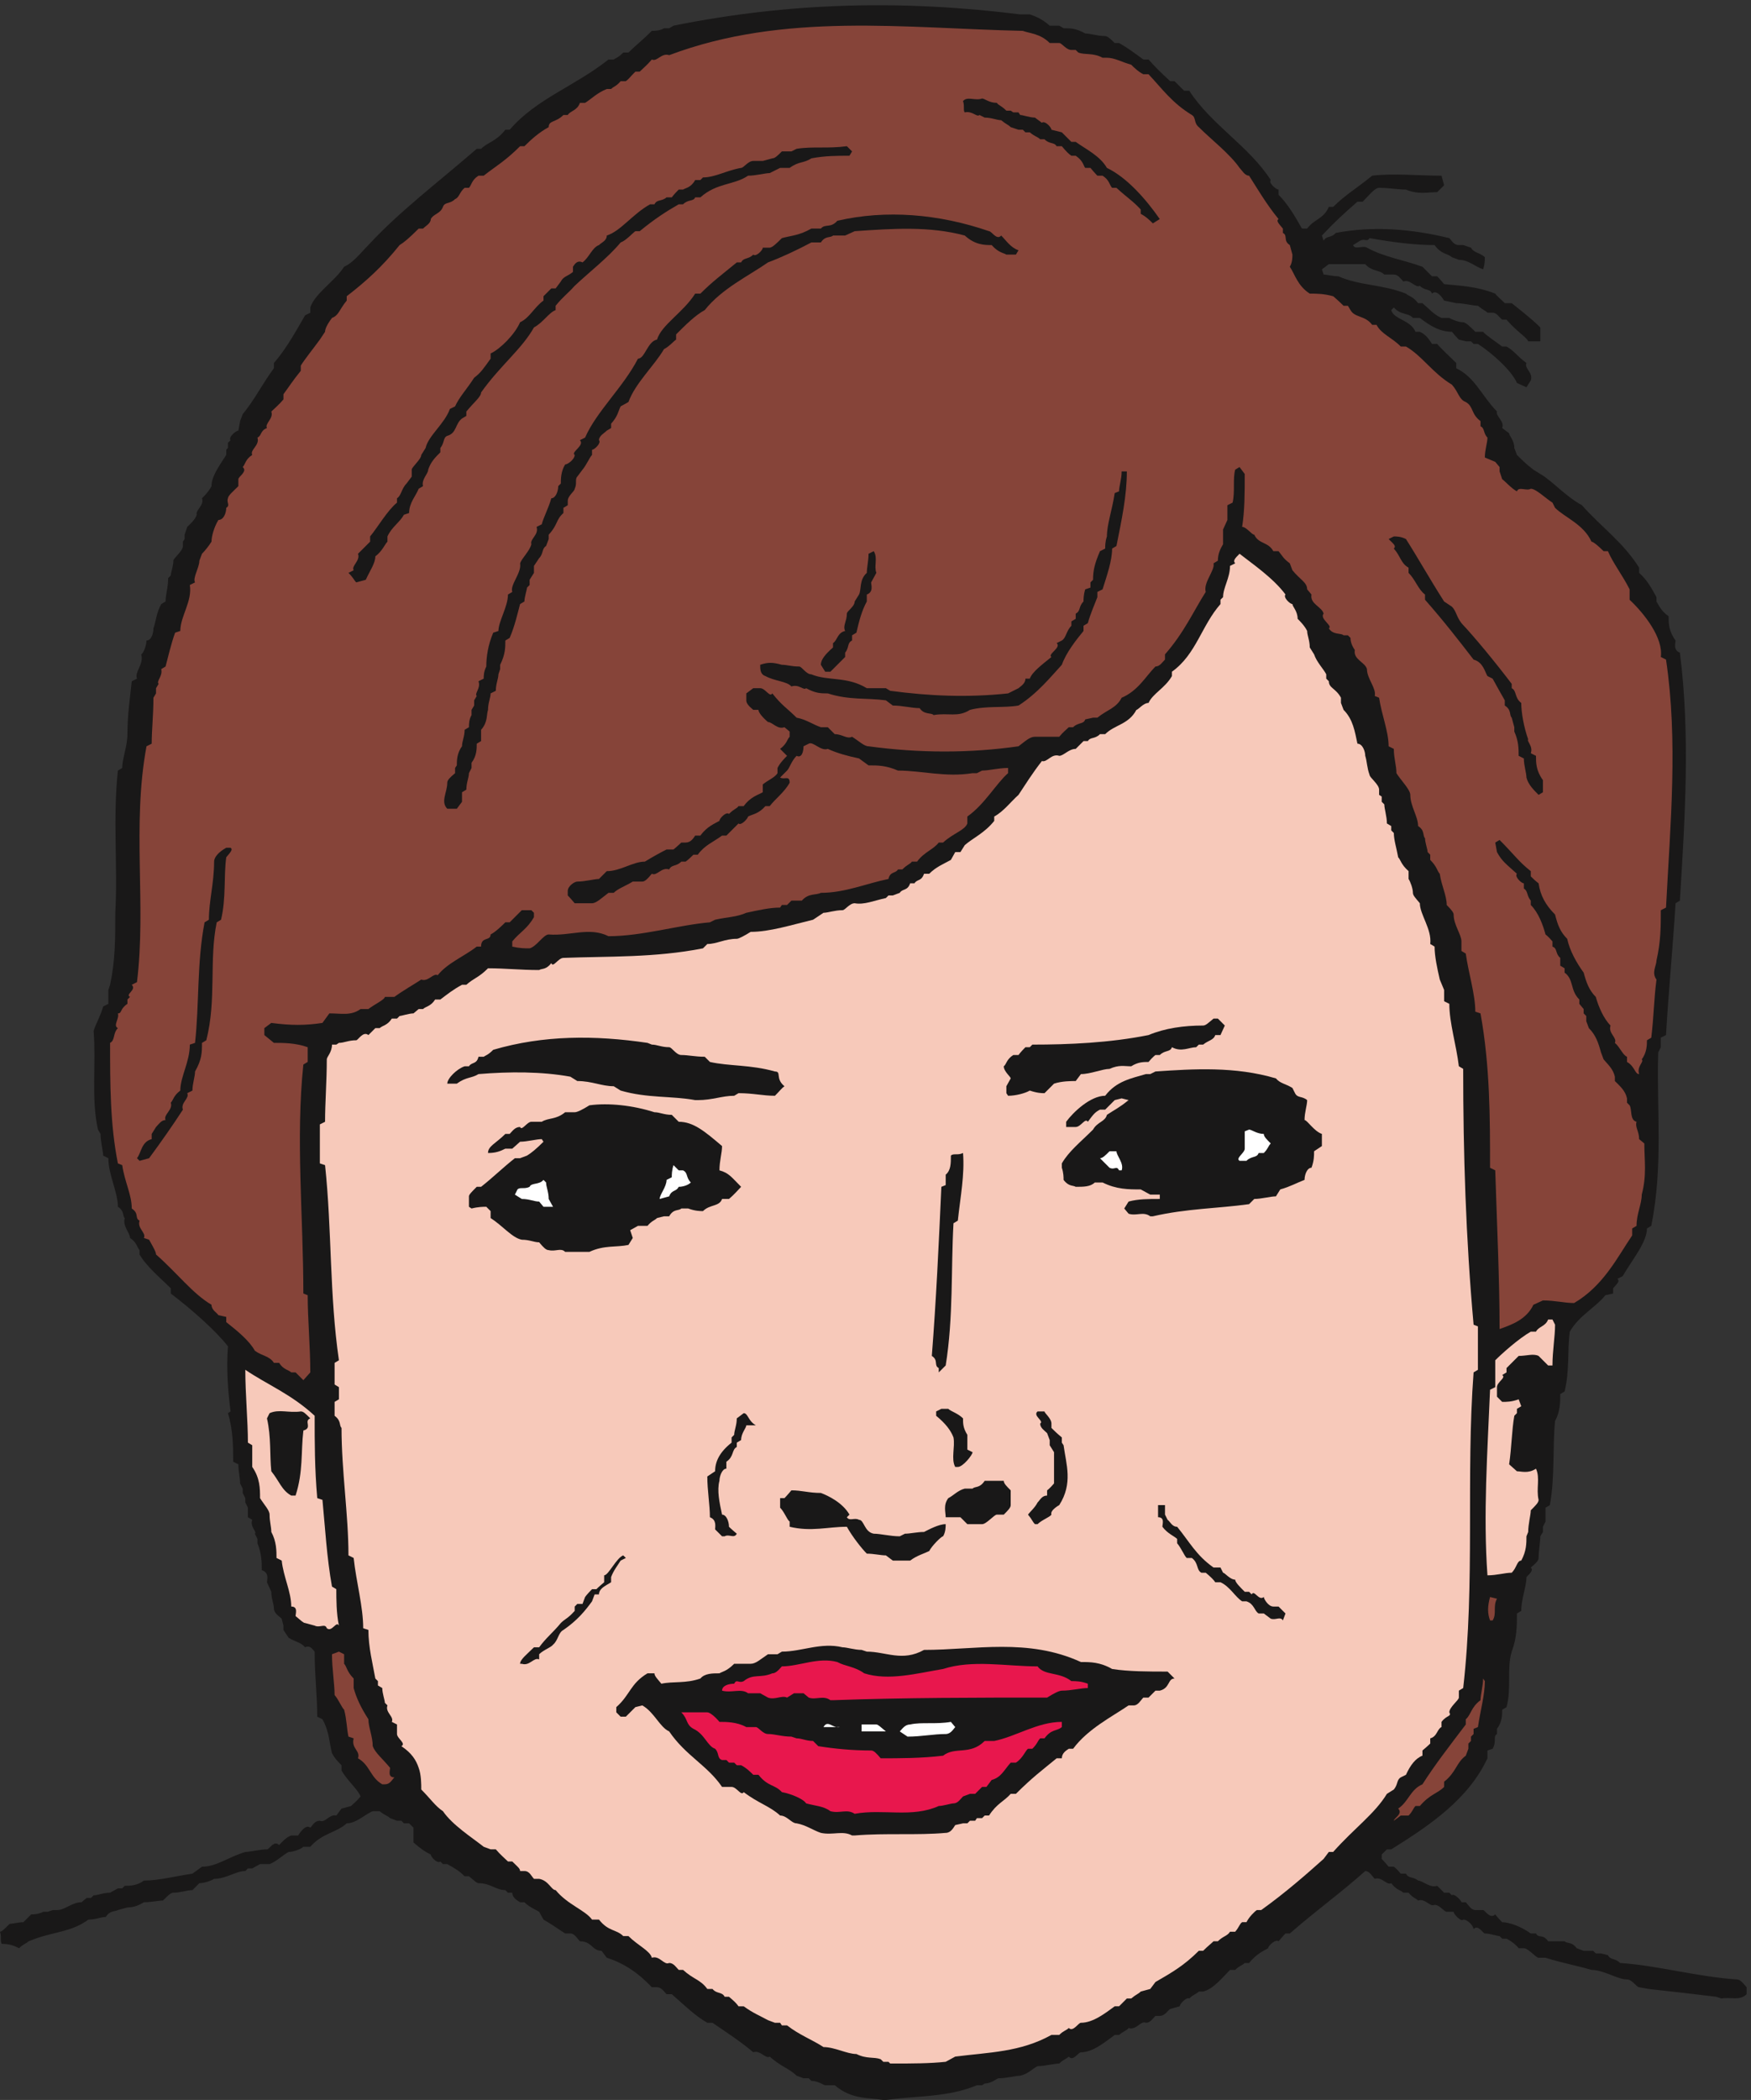
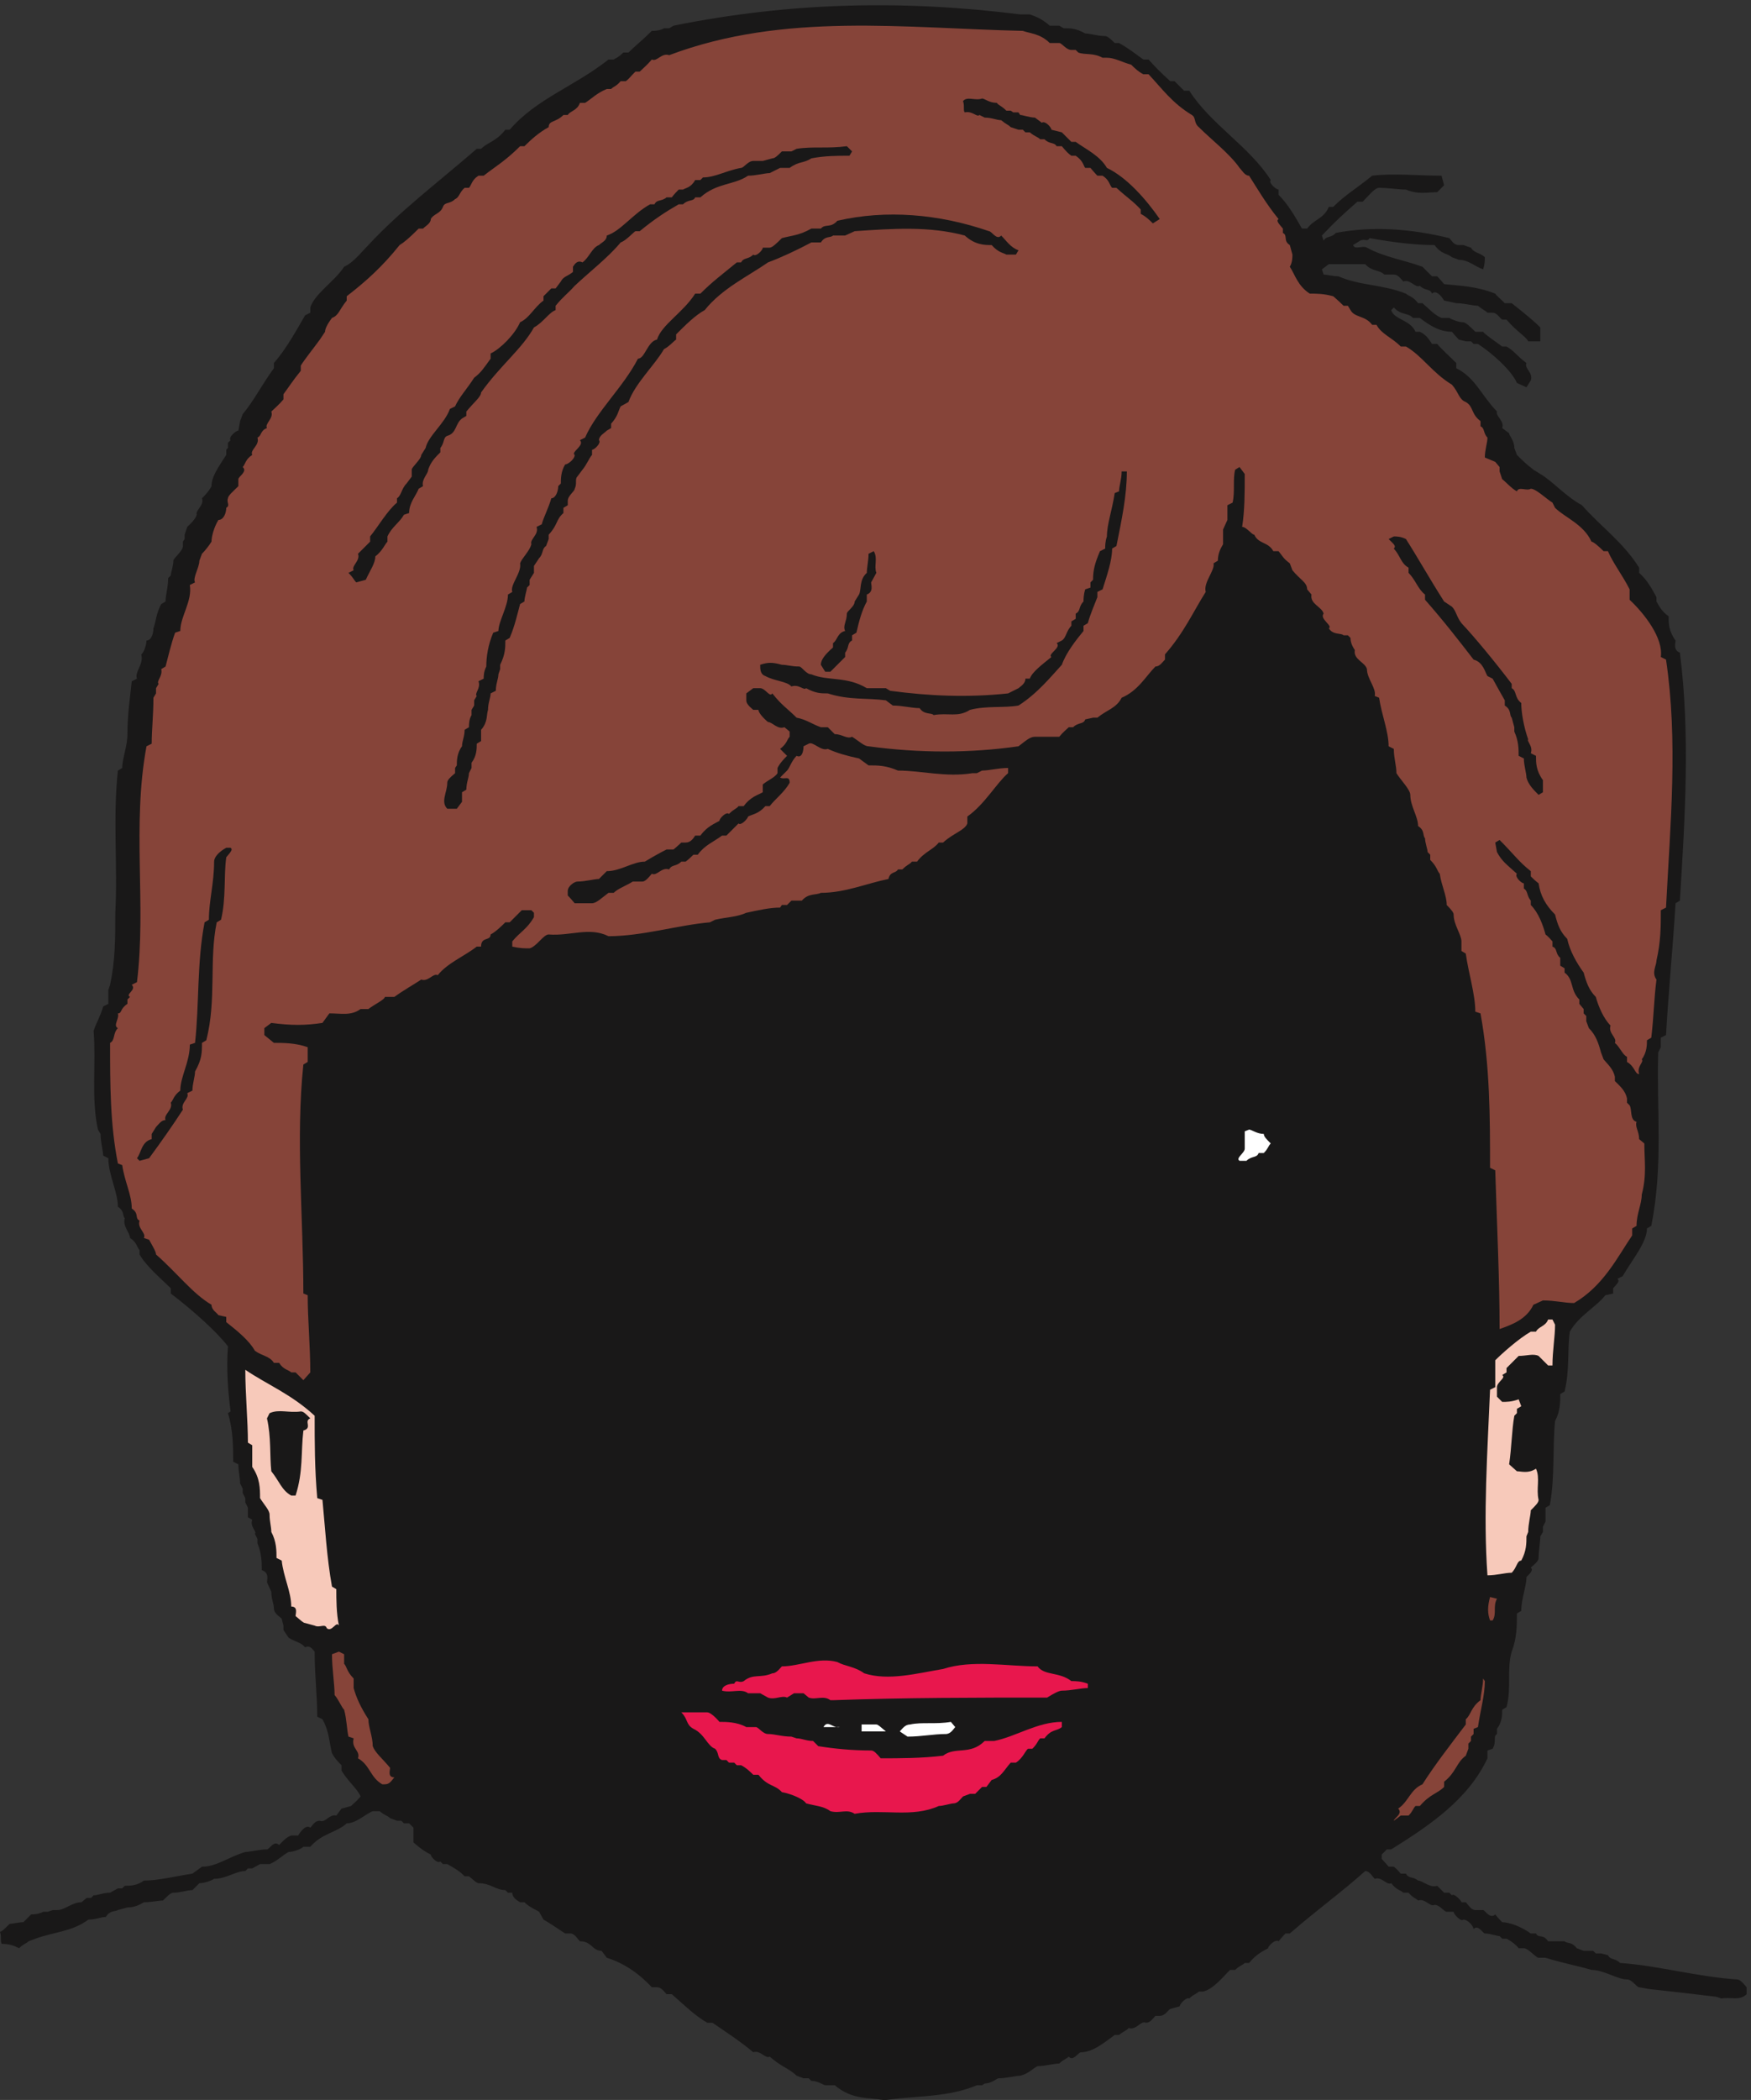
<svg xmlns="http://www.w3.org/2000/svg" xml:space="preserve" width="641.953" height="769.562">
  <rect width="100%" height="100%" fill="#333333" stroke="none" />
  <path d="M2434.81.281c-40.63 7.16-86.03 0-133.82 40.621h-26.28c-4.78 0-19.11 11.938-38.22 11.938l-7.18 7.172h-14.33l-19.11 7.168c-19.13 19.12-45.41 26.28-74.07 52.57-11.96-7.168-26.3 19.109-45.41 11.941-33.45 28.68-74.07 54.961-112.3 81.239h-14.34c-33.45 19.121-59.73 45.402-97.96 78.851h-14.34c-7.16 7.168-14.34 19.121-26.27 19.121h-14.35c-38.22 40.618-78.85 66.899-124.25 81.239l-14.33 19.109c-26.29 0-26.29 26.289-59.74 26.289-7.16 7.172-14.34 21.5-26.29 21.5h-14.32c-19.13 11.949-38.24 26.293-59.75 38.231l-11.94 21.511c-7.17 4.778-26.28 11.938-40.62 26.282h-11.95c-7.16 4.777-21.51 11.949-21.51 26.277h-11.94l-7.17 7.172c-26.28 0-40.62 19.117-74.07 19.117-4.78 0-11.94 7.172-26.28 19.113h-11.95c-14.34 14.34-26.28 21.508-47.79 33.457h-11.94l-7.18 7.16c-7.16-7.16-26.27 11.95-26.27 19.121-14.34 7.168-26.29 14.34-47.79 33.45v40.621L1127.8 762.5h-14.34l-7.16 7.172h-11.96l-19.11 7.16c-7.17 7.168-14.34 7.168-28.67 19.117h-19.12c-19.12-7.168-45.393-33.449-71.674-33.449-28.68-26.289-66.911-26.289-100.36-64.52h-19.109c-7.172-7.16-28.684-14.332-40.621-14.332-14.34-7.168-33.449-26.289-52.571-33.449h-26.281l-21.508-11.949h-11.941l-7.172-7.168c-26.289 0-52.566-21.5-86.019-21.5-7.168-4.781-26.278-11.953-40.618-11.953l-19.121-19.117c-14.332 0-33.449-7.172-52.558-7.172-7.172 0-14.34-7.16-28.676-21.5-11.949 0-31.066-4.777-52.57-4.777-11.946-7.172-26.282-14.344-45.399-14.344l-26.281-7.16c-7.168-4.778-21.508 0-33.453-19.118-14.336 0-26.285-7.171-47.789-7.171-45.399-33.45-93.188-33.45-145.754-52.559l-19.113-7.172c-7.168-7.168-14.336-7.168-26.286-19.117-14.336 7.168-26.28 11.949-47.789 11.949-4.777 7.168 0 21.5-4.777 33.449 4.777 0 11.945 7.168 26.285 21.512 4.777 0 26.281 4.77 38.23 4.77l21.504 21.507c4.778 0 19.114 0 33.45 7.172h11.949l14.336 4.778h11.945c21.508 0 40.621 21.504 66.906 21.504l14.336 11.949h11.946l7.168 7.168c11.949 0 26.285 7.16 45.398 7.16l21.508 11.949h11.945l7.168 7.172c14.336 0 33.453 0 52.567 14.34 40.621 0 86.023 11.941 133.804 19.109l26.289 19.121c40.621 0 71.68 26.278 119.469 40.617 11.942 0 40.621 7.172 59.731 7.172 7.171 0 19.121 26.282 33.453 11.942 7.168 7.168 19.117 21.508 33.457 26.289h19.109s19.121 33.449 33.453 21.5c7.168 7.168 11.949 19.121 26.289 19.121 14.328-7.172 26.282 19.109 45.391 14.328l14.34 19.121 26.277 7.168c7.172 7.16 14.344 11.941 26.293 26.281-7.172 19.11-38.23 45.399-52.57 71.68v14.34c-7.172 7.172-19.11 19.109-26.281 33.449-7.168 26.281-7.168 59.731-26.29 93.191l-14.332 7.16c0 59.74-7.168 112.31-7.168 179.21-4.781 4.78-11.949 19.12-26.281 11.95-11.949 14.33-26.289 14.33-45.398 26.28l-14.34 21.5v11.95l-4.781 19.12c-7.168 7.17-21.5 14.33-21.5 28.67 0 11.95-7.168 26.28-7.168 45.4l-11.953 26.28c0 7.17 7.171 26.29-14.329 33.45 0 19.12 0 45.4-11.949 74.08v11.94l-7.172 14.34c7.172 4.78-14.339 19.11-7.168 38.23l-11.941 7.17v26.28l-7.172 14.34v11.94l-7.168 14.34v11.95l-7.172 14.33c0 14.34-4.777 33.46-4.777 52.57l-14.332 7.17c0 40.62 0 86.02-14.34 133.81l7.172 4.78c-7.172 54.95-11.949 119.47-7.172 179.2-31.059 40.62-97.969 100.36-157.699 145.75v14.34c-26.285 26.28-66.906 59.74-86.02 93.19v11.95c-7.168 7.16-7.168 21.5-26.285 33.45 0 14.33-21.504 33.45-14.336 54.95-7.168 4.78 0 19.12-19.113 31.07 0 40.62-26.285 88.4-26.285 133.8l-14.336 7.17c0 11.95-7.168 38.23-7.168 59.74l-7.168 11.94c-19.117 86.02-4.781 179.21-11.949 272.4 7.168 21.5 19.117 40.62 26.285 66.9l14.336 7.17v38.23l4.777 14.33c14.34 66.91 14.34 126.64 14.34 198.32 7.168 126.64-7.172 260.45 7.168 391.87l11.945 7.17c0 26.28 14.336 59.73 14.336 93.18 0 52.57 7.168 100.36 11.949 145.76l14.336 7.16c-7.168 19.12 19.114 38.23 11.946 66.91 7.168 4.78 14.336 26.28 14.336 38.23 14.336 0 19.117 21.5 19.117 33.45 7.168 19.12 7.168 40.62 21.504 66.9l11.945 7.17c0 19.12 7.172 38.23 7.172 64.52l7.168 7.16c0 7.17 7.172 26.29 7.172 40.62 0 7.17 26.277 26.29 26.277 40.62v11.95l4.781 7.17v11.95l7.168 21.5c7.172 7.17 21.5 19.12 26.282 33.45-4.782 11.95 21.511 26.29 14.339 45.4 7.172 7.17 19.11 19.12 26.282 33.45 0 26.29 19.121 52.57 40.621 86.02v14.34l4.777 4.78v14.33l7.172 7.17c-7.172 7.17 14.328 26.28 21.5 26.28l4.777 26.29 7.172 19.11c33.449 40.62 52.57 81.24 86.02 126.64v14.34c33.449 38.22 59.73 86.02 86.019 131.42l14.332 7.16v14.34c11.949 38.23 66.91 71.68 93.188 112.3 26.281 11.95 45.402 38.23 66.896 59.73 86.02 93.18 191.16 172.05 298.68 265.23h11.95c19.11 19.11 40.62 19.11 66.9 52.57h11.96c74.06 86.02 179.19 119.47 272.39 193.54h14.34c7.15 4.78 11.93 4.78 26.27 19.12h14.34c19.11 19.11 38.23 33.45 64.51 59.72 7.17 0 21.5 0 33.46 7.18h14.34l11.93 7.16c320.18 64.52 630.82 71.68 955.77 31.07h26.28c14.35-4.78 33.46-11.95 54.97-31.07h26.28l11.94-7.16c21.5 0 33.46 0 59.74-14.34 14.33 0 33.44-7.18 54.95-7.18 4.78 0 11.95-4.76 26.28-19.1h11.95c21.51-11.95 40.62-26.28 66.9-45.4h14.34c19.11-21.5 31.06-33.45 59.74-59.73h11.94c7.17-7.18 14.34-14.34 26.28-26.29h14.35c59.73-93.18 164.86-152.92 224.6-246.11-7.17-7.16 14.34-26.28 21.51-26.28v-14.34c26.27-26.28 45.4-59.73 64.51-93.18h14.33c19.12 26.27 45.41 26.27 59.74 59.73h11.94c33.45 33.45 66.91 52.57 107.53 86.02 59.73 7.17 126.63 0 191.15 0l7.17-26.28-19.12-19.13c-26.27 0-52.57-7.16-86.02 7.18-21.5 0-47.77 4.78-74.07 4.78-11.95 0-26.28-19.12-45.39-38.23h-14.34c-38.23-33.46-59.74-52.57-97.96-93.19l4.78-14.34c7.16 14.34 21.49 7.17 33.44 21.51 100.36 19.11 205.5 11.95 313.01-14.34 7.18-7.17 11.96-19.12 26.29-19.12h11.95l21.51-7.16c7.17-14.34 26.28-14.34 38.22-26.28 0-7.17 0-19.13-4.78-33.47-21.49 7.18-40.62 26.3-66.9 26.3l-19.11 7.17c-14.33 11.94-28.68 7.16-47.79 33.44-52.57 0-112.31 7.18-179.21 19.12-7.16-11.94-11.94 0-26.29-7.17l-19.11-11.95c4.78-14.33 26.29 0 38.24-7.16 47.79-26.28 100.34-33.45 152.91-52.57 7.17-7.18 14.35-14.34 26.3-26.28h14.32s7.17-7.17 19.12-21.51c40.62-4.77 86.03-4.77 140.98-26.28 4.78-7.18 11.95-11.95 26.28-26.28h19.11c14.35-11.95 52.57-40.62 78.85-66.92v-38.23h-33.45c-4.78 11.96-31.05 26.3-59.73 59.75h-11.95c-7.16 4.78-14.33 19.11-26.29 19.11h-14.33c-7.17 7.17-11.95 7.17-26.28 19.12-11.94 0-40.62 7.17-59.73 7.17l-33.46 7.17s-19.12 33.45-33.44 19.11c-4.79 14.34-19.13 7.17-33.46 21.51-11.95-7.17-26.28 19.11-45.41 11.94-7.16 7.17-14.33 19.12-26.28 19.12h-26.27c-14.35 14.32-33.46 7.16-52.57 28.66h-100.36l-19.11-14.34 4.78-14.32c7.16 0 26.27-4.78 40.61-4.78 59.73-26.28 119.47-21.51 186.37-47.79 7.18-7.18 19.13-7.18 33.45-26.28h11.95c14.35-11.95 33.46-33.45 52.57-40.62h21.5c7.18-4.78 26.29-11.96 38.24-11.96 7.16 0 21.51-14.34 33.46-26.27h21.49c4.78-7.17 33.46-26.3 52.57-40.62h11.95c21.51-11.95 28.68-26.29 54.95-45.4-7.16-14.34 19.12-26.28 11.95-47.79l-11.95-19.11-26.27 11.94c-14.35 33.45-66.92 81.24-107.53 107.53H4062l-7.17 7.15h-14.35l-19.11 4.79s-7.16 7.17-19.11 21.51c-28.68 0-54.95 11.93-88.41 38.23h-19.11c-11.95 14.33-33.46 7.17-52.58 28.67l-7.16-7.17c7.16-26.28 52.57-26.28 66.9-59.73h11.95c14.33-7.17 21.51-14.34 33.46-33.45h14.32c11.95-14.35 33.45-33.46 52.58-52.57v-14.34c52.57-26.28 66.9-71.68 112.3-119.47-4.78-11.95 21.5-26.28 14.33-45.4l19.11-14.33c0-7.17 14.35-19.12 14.35-40.62l7.17-19.12c11.94-11.95 26.27-26.28 45.39-40.62l19.11-11.95c33.45-19.11 66.9-59.73 114.7-86.01 52.56-59.74 112.29-100.36 157.7-172.04v-14.34c21.51-19.11 33.46-40.62 47.78-66.9v-11.95c4.79-7.17 11.95-26.28 33.45-40.62 0-19.11 0-40.62 19.13-66.9 0-7.17-7.17-26.29 11.94-33.45 28.68-224.61 14.34-451.6 0-683.37l-11.94-7.17c-7.17-119.47-19.13-238.94-26.29-363.19l-14.34-7.17v-26.28l-7.16-14.34c-4.79-157.7 14.33-310.62-19.11-477.88l-11.95-7.17c0-38.23-40.63-86.02-66.92-131.42l-14.33-7.17c7.17-7.16 0-11.94-11.95-26.28v-14.34l-21.49-4.77c-26.3-33.46-71.7-54.96-97.98-100.36-7.16-52.57 0-105.13-14.34-164.87l-11.93-7.17c0-21.5 0-47.78-14.35-74.07-7.17-71.68 0-152.92-14.33-231.77l-11.95-7.17v-38.23l-7.16-14.34v-14.33l-7.18-11.95c0-14.34-4.77-40.62-4.77-59.73 0-7.17-7.18-14.34-21.51-26.29 7.17-7.17 0-14.33-11.95-26.28 0-26.28-14.33-59.74-14.33-93.19l-11.94-7.17c0-33.45 0-66.9-14.35-105.13-14.33-47.79 0-100.36-14.33-152.92l-11.95-7.17c0-14.34 0-33.45-14.33-52.57v-14.33c-11.96-7.17 0-19.122-11.96-40.618l-14.33-4.781v-21.512c-52.57-112.301-157.7-183.98-265.22-250.879h-11.95l-14.34-14.34v-11.949s7.18-7.172 19.13-21.5h14.32s7.17-4.781 19.12-19.121h14.33c7.18-14.328 19.13-7.168 33.45-19.109 11.95 0 33.46-21.512 52.57-14.34l19.12-19.121h14.33l7.18-7.16c4.78 7.16 26.28-14.34 26.28-19.117h11.94c7.17-7.172 14.35-21.504 26.3-21.504h21.49c4.78 0 19.13-26.289 33.46-11.95 0 0 4.78-7.168 19.11-21.507 19.11 0 52.57-11.942 78.85-31.063h14.33c7.18-14.328 19.13 0 33.46-21.5h45.39c7.18-7.168 19.13 0 33.46-19.117l19.11-7.172h26.29l7.16-7.16h14.34l19.11-4.781c7.18-14.34 19.13-7.168 33.46-21.508 105.14-7.172 212.65-38.231 322.58-45.403 7.16 0 14.33-7.16 26.27-21.496v-19.121c-19.11-19.109-43-7.16-69.29-11.941l-14.33 4.781c-59.74 7.16-119.47 14.328-186.37 21.5l-26.29 4.781c-7.17 0-19.12 21.496-33.46 21.496-26.28 0-64.5 26.293-97.96 26.293-40.62 11.938-81.23 19.11-126.64 33.45h-19.11c-7.18 0-28.68 26.281-40.62 26.281h-14.33c-4.78 7.168-19.13 19.117-33.46 26.289h-11.95l-7.16 7.16c-7.17 0-26.28 7.168-40.63 7.168-4.78 0-19.11 26.293-31.05 11.949 0 7.172-14.35 26.282-28.68 26.282-4.78-7.168-26.28 14.339-26.28 21.511h-19.11c-7.18 0-19.13 19.11-33.46 19.11-11.95-7.172-26.29 19.121-45.41 11.949-7.16 7.172-14.32 7.172-26.27 21.5h-14.35c-7.16 7.172-19.11 7.172-33.44 26.289-11.95-7.168-26.29 19.113-45.41 11.953-7.16 7.16-14.33 21.5-26.27 21.5-66.9-59.742-133.82-107.523-207.89-172.043h-11.94s-7.17-7.168-19.11-21.5c-7.17 7.172-28.68-11.949-28.68-19.117-11.95-7.172-31.06-14.332-52.57-40.621h-11.95c-7.16-7.172-14.33-7.172-26.28-19.11h-14.34c-19.11-19.121-45.39-52.57-74.07-59.742h-11.95c-7.16-7.168-14.32-7.168-26.27-19.109-7.18 4.781-26.29-14.34-26.29-21.508l-26.28-7.172c-7.17-4.769-14.33-19.109-28.68-19.109h-11.95c-7.16-7.172-14.32-19.121-26.27-19.121-14.35 7.172-26.28-21.5-47.79-14.328-4.78-7.172-11.95-7.172-26.29-19.122h-11.95c-26.28-19.109-59.72-47.789-93.18-47.789-7.16 0-21.51-26.281-33.46-11.941-7.16-7.168-14.33-7.168-26.27-19.121-14.35 0-40.63-7.168-59.74-7.168-14.33-7.16-26.29-21.5-47.79-26.281-11.95 0-38.22-7.168-59.73-7.168-4.79 0-19.11-14.332-38.24-14.332l-7.17-4.778h-14.33c-78.85-33.46-164.87-28.683-250.89-40.62h-7.16" style="fill:#191818;fill-opacity:1;fill-rule:evenodd;stroke:none" transform="matrix(.133 0 0 -.133 0 769.6)" />
-   <path d="m2453.93 100.629-4.79 4.781h-14.34l-7.16 7.172c-19.12 7.168-38.23 0-66.91 14.328-26.27 0-59.73 19.121-90.8 19.121-28.66 19.121-66.89 33.449-100.34 59.739h-14.34l-4.79 7.16h-14.33l-19.11 7.172c-21.52 11.949-40.63 19.117-66.91 38.23h-14.34c-4.77 7.168-11.95 14.34-26.27 26.289h-11.95c-7.17 14.328-21.51 7.16-33.46 21.5h-14.34c-19.11 26.281-38.23 26.281-66.89 52.57h-11.95c-7.18 7.168-14.34 19.11-26.28 19.11-14.34-7.172-26.29 21.512-47.79 14.34-4.79 19.109-38.23 33.449-64.52 59.73h-14.34c-19.12 19.121-40.62 11.949-66.89 45.399h-19.13c-19.12 26.289-66.89 40.621-100.35 81.242-11.95 0-19.11 26.289-45.4 31.07h-14.33c-7.17 7.16-11.95 21.5-26.29 21.5h-11.95c0 7.168-7.16 11.949-21.5 26.277h-11.94c-7.18 7.172-21.52 19.121-33.45 33.461h-14.34l-19.12 7.16c-33.45 26.29-86.02 59.739-112.31 97.969-21.5 14.34-33.44 33.453-59.73 59.731 0 14.34 0 40.621-7.16 59.742-7.18 21.5-19.13 40.617-47.79 59.73 14.34 7.168-11.96 21.508-11.96 33.458v26.28l-14.32 7.17c7.16 14.33-19.13 26.28-11.95 45.4l-7.18 7.16c0 7.17-7.16 26.29-7.16 40.62l-11.94 7.17v11.95l-7.18 7.17c-7.16 40.62-19.11 86.02-19.11 133.8l-14.34 4.78c0 59.74-19.113 126.64-26.285 193.55l-14.328 7.16c0 112.31-19.121 231.78-19.121 351.25-7.172 7.17 0 19.11-19.11 33.45v38.23l11.938 7.17v33.45l-11.938 7.17v59.73l11.938 7.17c-26.277 179.21-19.109 358.41-38.231 537.62l-14.328 4.78v107.52l14.328 7.17c0 52.56 4.782 112.3 4.782 172.03 0 7.17 14.34 19.12 14.34 40.62h11.941l7.168 4.78c14.34 0 26.293 7.17 47.793 7.17 4.777 0 19.113 26.29 33.453 14.34 0 0 4.77 4.78 19.11 19.11h11.96c7.16 7.17 21.5 7.17 33.45 26.29h14.32l7.18 7.17c4.78 0 26.28 7.16 38.23 7.16l14.34 11.95h11.95c7.16 7.17 21.5 7.17 33.44 26.28h14.34c19.11 14.34 33.45 26.29 59.73 40.62h11.95c21.5 19.12 33.46 19.12 59.73 45.4 47.79 0 88.41-4.78 140.98-4.78 7.17 4.78 19.11 0 33.45 19.12 4.79-14.34 19.11 14.34 33.45 14.34 124.25 4.77 250.89 0 384.69 26.28l11.95 11.95c26.29 0 47.8 14.33 81.25 14.33 4.77 0 19.11 7.17 38.23 19.12 52.57 0 112.29 19.11 172.04 33.45l28.66 19.11c11.96 0 31.07 7.17 52.57 7.17 7.18 0 19.11 19.12 33.46 19.12 26.27-4.78 52.56 7.17 86.02 14.33l7.16 7.17h11.95l19.12 7.17c7.17 11.95 21.5 4.78 28.67 26.28h11.94c7.18 11.95 19.11 4.78 26.29 26.29h14.34c19.1 19.11 38.23 26.28 59.73 38.23l11.95 21.5h14.33l11.95 19.12c21.5 19.11 54.95 33.45 81.23 66.9v11.95c26.29 14.34 45.41 40.62 66.91 59.73 19.11 28.68 38.24 59.74 64.52 93.19 14.34-4.78 26.29 21.51 47.79 14.34 11.94 0 26.28 19.11 45.39 19.11 0 0 7.18 7.17 21.5 21.51h11.96c7.17 11.94 19.11 4.78 33.45 19.11h14.34c26.27 26.29 64.5 26.29 86.02 66.91 4.78 0 19.11 19.11 33.44 19.11 11.95 26.28 45.4 40.62 64.52 74.07v11.95c66.91 47.79 81.23 126.64 133.81 186.37v11.95l7.17 7.17c0 26.28 19.11 52.57 19.11 86.02l14.34 7.17c-7.18 7.16 0 14.33 11.95 26.28 33.44-26.28 93.18-66.9 126.64-112.3-7.18-7.17 11.93-26.29 19.11-26.29 0-7.16 14.34-19.11 14.34-40.62 7.16-7.16 19.1-19.11 26.28-33.45 0-11.95 7.16-26.28 7.16-45.4l11.95-19.11c7.16-21.51 26.29-40.62 33.46-54.96v-11.95l7.16-7.16c0-19.12 19.11-19.12 33.45-45.4v-14.34l7.18-19.11c26.27-26.29 31.05-59.74 38.23-93.19 14.32 0 21.5-21.51 21.5-33.45 4.77-14.34 4.77-33.45 11.95-52.57 0-7.17 26.28-26.28 26.28-40.62v-14.34l7.16-4.77v-14.34l7.18-7.17c0-11.95 7.16-33.45 7.16-52.57l11.95-7.16v-11.95l7.16-7.17c0-19.12 7.18-40.62 11.95-66.9 7.18-7.17 7.18-19.12 28.68-38.23v-21.51c4.78-7.17 11.94-26.28 11.94-38.23 0-7.17 7.18-14.34 19.11-28.67 0-31.06 33.46-71.68 28.68-112.3l11.94-7.17c0-26.29 7.18-59.74 14.34-90.8l11.95-28.67v-31.06l14.34-7.17c0-52.57 19.12-112.31 26.29-172.04l11.94-7.17c0-231.77 7.16-465.93 28.68-704.87l11.93-4.78v-119.47l-11.93-7.17c-21.52-286.73 4.77-578.24-28.68-869.75l-11.94-7.16v-19.12c0-7.17-26.29-26.28-26.29-40.62 7.16-11.95-7.16-7.17-21.5-26.28v-14.34c-11.95-4.78-11.95-26.28-31.07-31.06v-14.34s-7.16-7.168-21.5-19.109v-14.34c-19.11-7.172-33.45-26.281-45.41-52.57l-14.32-7.16c-11.95-7.172-7.18-19.121-19.13-33.461l-19.11-11.938c-33.46-54.961-88.41-93.191-148.14-160.09h-11.95l-14.33-19.121c-45.4-40.621-105.13-93.191-172.04-140.972h-11.95c-7.16-4.778-21.5-19.118-28.68-33.457h-11.94c-7.16-4.77-7.16-11.942-19.11-26.282h-14.34c-7.16-11.949-19.11-11.949-33.45-26.281h-11.96c-7.16-7.168-14.32-11.949-28.66-26.289h-11.95c-40.62-40.621-74.07-59.73-119.48-86.008l-14.32-19.121-26.29-7.172c-7.16-7.168-11.94-7.168-26.28-19.109h-11.95s-7.16-7.168-21.5-21.508h-11.96c-26.27-19.113-59.72-45.402-93.18-45.402-7.16 0-21.5-26.282-33.45-14.328-7.16-7.172-14.34-7.172-26.28-19.122h-21.5c-86.02-47.789-172.04-47.789-265.23-59.73l-26.29-14.34c-45.39-4.781-93.18-4.781-145.75-4.781h-7.16" style="fill:#f7c9ba;fill-opacity:1;fill-rule:evenodd;stroke:none" transform="matrix(.133 0 0 -.133 0 769.6)" />
  <path d="M2348.78 729.055c-26.28 14.328-52.56 0-86.02 7.16-21.5 7.168-40.62 21.508-66.9 26.289-14.34 0-26.28 21.5-45.4 21.5-28.67 26.289-59.73 33.449-100.35 64.519-7.17-11.949-19.12 14.332-33.46 14.332h-26.28c-40.62 59.739-100.35 86.02-145.75 152.915-26.29 11.95-40.62 52.57-74.07 71.69l-19.12-4.78c-7.17-7.16-14.34-14.34-26.28-26.29h-14.34l-11.95 11.95v14.34c38.23 33.45 38.23 64.52 86.02 93.18H1804c0-7.16 7.17-14.32 19.11-28.66 33.45 7.16 66.91 0 107.53 14.34 11.94 14.32 33.45 14.32 52.56 14.32 7.17 4.78 19.12 4.78 40.62 26.29h45.4c14.34 0 26.28 11.96 47.79 26.28h26.28l11.95 7.18c54.96 0 107.52 26.27 167.26 11.94 11.95 0 33.45-7.17 52.57-7.17l14.33-4.77c52.57 0 97.97-28.68 157.7 4.77 140.98 0 286.73 33.46 432.49-33.45 26.28 0 52.56 0 86.01-19.12 45.4-7.17 100.36-7.17 152.93-7.17l19.11-19.1c-19.11 0-11.95-26.29-40.62-33.45h-11.95s-7.16-7.18-19.11-19.13h-14.34c-7.17-7.17-14.33-21.5-26.28-21.5H3111c-45.4-31.07-112.3-64.51-152.92-119.464h-11.95c-7.16-4.781-19.11-11.953-19.11-26.293h-14.34c-40.62-33.449-66.9-52.558-112.3-97.957h-14.34c-19.11-21.512-38.23-26.293-59.73-59.742h-11.95l-7.17-7.168h-14.33l-4.78-7.16h-14.34l-7.17-7.172h-11.94l-21.51-4.781c-4.78-7.168-11.95-21.508-26.28-21.508-78.85-7.16-164.87 0-250.89-7.16h-7.17" style="fill:#191818;fill-opacity:1;fill-rule:evenodd;stroke:none" transform="matrix(.133 0 0 -.133 0 769.6)" />
  <path d="M3842.16 769.672c0 7.16 26.28 19.109 11.95 33.449 28.67 19.109 33.45 52.559 66.9 66.899 33.45 52.57 74.07 105.128 119.47 164.87v14.34c14.34 11.94 14.34 33.45 40.62 52.56 0 14.34 7.17 40.62 7.17 59.74l4.78-7.17c0-38.23-11.95-78.85-19.12-126.64l-11.94-4.78v-14.33l-7.17-7.17v-11.948l-7.17-7.172v-14.328l-7.17-19.121c-26.28-19.109-26.28-45.402-59.73-71.68v-14.339c-19.12-19.11-38.23-19.11-66.91-52.563h-11.94c-7.17-7.168-7.17-14.34-19.12-26.289h-21.5l-19.12-14.328" style="fill:#864439;fill-opacity:1;fill-rule:evenodd;stroke:none" transform="matrix(.133 0 0 -.133 0 769.6)" />
  <path d="M2355.96 788.781c-21.5 14.34-40.62 0-66.9 7.168-19.12 14.34-40.62 14.34-66.91 21.5-7.16 11.949-40.62 26.293-66.9 31.071-19.12 21.5-38.23 14.332-64.51 47.781h-14.34c-7.17 7.168-19.12 19.121-33.45 26.289H2031l-7.17 7.172h-14.33l-7.17 7.16h-11.95c-14.34 4.777-7.17 19.117-19.11 31.07-21.51 7.156-28.68 40.618-59.74 54.948-21.5 11.95-14.34 26.29-33.45 45.4h71.68c7.17 0 21.51-11.95 33.45-26.28 19.12 0 47.79 0 74.07-14.34h26.29c7.17 0 19.11-19.11 33.45-19.11 19.11 0 38.23-7.17 64.51-7.17l14.34-4.78c14.34 0 26.28-7.168 45.4-7.168l14.34-14.344c45.39-7.156 93.18-11.937 145.75-11.937 7.17 0 14.34-7.172 26.28-21.512 52.57 0 112.3 0 172.04 7.172 33.45 26.277 74.07 0 114.69 40.621h26.28c59.74 11.948 119.48 52.568 186.38 52.568v-14.34c-14.34-11.95-28.67-4.78-47.79-31.06h-11.95c-7.16-7.168-7.16-14.34-21.5-28.668h-11.95c-7.17-4.781-14.33-26.293-33.45-38.23h-14.34c-19.11-21.512-26.28-40.621-52.56-47.793l-14.34-19.117h-11.95s-7.17-7.172-19.11-19.11h-14.34l-19.11-7.172c-7.17-7.172-14.34-19.121-26.29-19.121-7.17 0-28.67-7.16-40.62-7.16-74.07-33.457-152.92-7.168-231.77-21.508" style="fill:#e8174d;fill-opacity:1;fill-rule:evenodd;stroke:none" transform="matrix(.133 0 0 -.133 0 769.6)" />
  <path d="M1053.73 870.02c-33.46 19.121-33.46 52.57-66.906 71.679 7.172 21.512-19.121 26.293-11.949 54.961l-14.328 4.78c-4.781 21.5-4.781 47.79-11.953 74.07-7.168 7.17-14.34 26.28-26.278 40.62 0 31.06-7.171 71.68-7.171 112.3l19.109 7.17 14.34-7.17v-26.28c7.172-7.17 7.172-21.51 26.281-40.62v-26.29c7.172-26.28 19.121-52.56 40.625-86.01 0-21.51 11.95-47.79 11.95-74.082 7.16-19.109 26.28-33.449 47.78-59.726 0-7.172-7.16-26.281 11.95-26.281-7.16-7.172-11.95-19.121-26.29-19.121h-7.16" style="fill:#864439;fill-opacity:1;fill-rule:evenodd;stroke:none" transform="matrix(.133 0 0 -.133 0 769.6)" />
  <path d="m2501.7 1001.44-21.5 14.33c7.17 7.17 14.34 19.12 28.67 19.12 31.06 7.17 71.68 0 112.3 7.17l11.95-14.34c-4.78-4.78-11.95-19.11-26.28-19.11-33.45 0-66.91-7.17-105.14-7.17m-126.63 14.33v19.12h40.62c4.77 0 11.94-7.17 26.28-19.12h-66.9m-105.14 11.95c11.95 21.51 26.29-4.78 45.4 0h-45.4" style="fill:#fff;fill-opacity:1;fill-rule:evenodd;stroke:none" transform="matrix(.133 0 0 -.133 0 769.6)" />
  <path d="M2289.05 1101.79c-19.12 14.34-40.62 0-59.74 7.17l-14.33 11.95h-26.29l-19.11-11.95c-14.34 7.17-33.46-7.17-52.57 0l-21.51 11.95h-33.45c-19.11 14.34-45.4 0-71.68 7.18 0 14.32 19.12 19.11 33.45 19.11 7.17 14.34 11.95 0 26.29 7.16 26.28 21.5 45.39 7.18 78.85 21.5 7.16 0 14.33 4.78 26.28 19.12 47.79 0 100.36 26.29 152.92 11.95 21.51-11.95 47.79-11.95 74.07-31.07 66.91-21.5 145.76 0 217.44 11.95 81.24 26.3 174.43 7.17 260.45 7.17 19.11-26.28 59.73-14.34 93.18-40.62 11.95 0 26.29 0 45.4-7.16v-11.95c-19.11 0-45.4-7.16-71.68-7.16-7.17 0-21.51-7.18-40.62-19.13-193.54 0-391.86 0-590.18-7.17h-7.17" style="fill:#e8174d;fill-opacity:1;fill-rule:evenodd;stroke:none" transform="matrix(.133 0 0 -.133 0 769.6)" />
  <path d="M1433.64 1202.15c0 11.95 19.11 26.28 38.23 45.4h14.34c19.11 26.28 38.23 40.62 59.73 66.9 11.95 11.95 19.12 11.95 38.23 33.45v11.95l7.17 7.17h14.34l7.16 19.11s4.78 7.17 19.12 21.51h11.95s7.17 7.17 21.5 19.11v19.12c11.95 0 33.45 47.79 52.57 54.95l7.17-7.16-14.34-7.17c-7.17-11.95-19.11-26.29-26.28-45.4v-14.34l-11.95-7.17c-7.17-4.77-21.5-11.94-21.5-26.28h-11.95l-7.17-19.11c-19.12-26.29-40.62-52.57-78.85-78.86-14.34-7.16-14.34-28.67-28.67-40.61-4.78-7.17-26.29-14.34-38.23-26.29v-14.33c-14.34 7.16-26.29-19.12-47.79-11.95h-4.78" style="fill:#191818;fill-opacity:1;fill-rule:evenodd;stroke:none" transform="matrix(.133 0 0 -.133 0 769.6)" />
  <path d="M900.805 1300.11c-4.782 14.34-19.11 0-33.45 7.17l-26.281 7.17c-4.777 0-11.949 7.17-26.289 19.12 0 7.16 7.168 26.28-11.941 26.28 0 40.62-21.508 81.24-26.289 126.64l-14.328 7.17c0 19.11 0 45.39-14.34 71.68 0 14.33-4.782 28.67-4.782 47.79 0 11.94-14.339 26.28-26.281 45.39 0 26.29 0 54.96-21.508 86.02v59.74l-11.941 7.17c0 59.73-7.172 133.8-7.172 200.71 59.731-40.62 126.641-66.91 191.152-126.64 0-74.07 0-145.76 7.168-227l14.332-4.77c7.168-74.08 11.95-160.09 26.29-238.94l11.941-7.17c0-26.29 0-66.91 7.168-100.36-7.168 14.34-19.109-19.11-33.449-7.17" style="fill:#f7c9ba;fill-opacity:1;fill-rule:evenodd;stroke:none" transform="matrix(.133 0 0 -.133 0 769.6)" />
  <path d="M3536.32 1321.62c-7.17 11.95-19.12 0-33.45 4.78l-19.12 14.33h-14.34c-11.94 7.17-11.94 26.29-33.45 33.46h-11.94c-19.12 11.94-33.46 40.62-59.74 52.56h-14.34c-4.78 7.17-11.94 14.34-26.28 26.29h-11.95c-14.33 7.16-7.17 26.28-26.28 40.62h-14.34c-7.17 7.16-14.33 26.28-26.28 40.62v11.94c-7.17 7.17-26.28 14.34-40.62 33.45 0 7.17 7.17 26.29-11.95 26.29v33.45h19.12v-26.28l7.17-14.34c7.16-4.78 11.94-19.12 26.28-19.12 33.45-40.62 52.57-78.85 100.35-112.3h19.12l7.17-14.33c4.78 0 19.11-19.12 33.45-19.12 0-7.17 11.95-19.11 26.28-33.45h11.95l7.17-7.17c7.17 14.34 19.11-19.11 33.45-7.17 0-4.78 11.95-26.28 26.28-26.28h14.34l19.12-19.12-7.17-19.11" style="fill:#191818;fill-opacity:1;fill-rule:evenodd;stroke:none" transform="matrix(.133 0 0 -.133 0 769.6)" />
  <path d="M4107.4 1321.62c-7.17 19.11-7.17 38.23 0 64.51l19.11-4.78c-11.95-21.5 0-40.62-11.95-59.73h-7.16" style="fill:#864439;fill-opacity:1;fill-rule:evenodd;stroke:none" transform="matrix(.133 0 0 -.133 0 769.6)" />
  <path d="M4100.23 1445.87c-11.95 167.26 0 339.29 7.17 511.33l14.33 7.17v74.07c19.12 19.12 64.52 59.74 97.97 78.85h14.33c7.17 14.34 26.29 14.34 33.46 33.45h11.94l7.17-14.33c0-33.46-7.17-71.69-7.17-112.31h-11.94l-26.29 26.29c-14.33 7.17-33.45 0-54.95 0 0 0-19.12-19.12-33.46-33.45v-11.95l-11.94-7.17c11.94-7.17-14.34-19.11-14.34-33.45v-26.28l14.34-14.34c11.94 0 26.28 0 45.4 7.17l7.16-19.12-11.94-7.17v-11.94l-7.17-7.17c-7.17-40.62-7.17-86.02-14.34-133.81l21.51-19.11c11.94 0 31.06-7.17 52.56 7.16 11.95-26.28 0-54.95 7.17-86.01 0-7.17-7.17-14.34-21.5-28.68 0-11.94-7.17-38.23-7.17-59.73l-4.78-11.95c0-19.11 0-40.62-14.34-66.9-11.94 0-11.94-19.12-26.28-33.45-19.11 0-40.62-7.17-66.9-7.17" style="fill:#f7c9ba;fill-opacity:1;fill-rule:evenodd;stroke:none" transform="matrix(.133 0 0 -.133 0 769.6)" />
  <path d="m2461.08 1486.49-19.11 14.33c-14.34 0-33.45 4.78-52.57 4.78-14.33 14.34-40.62 47.79-54.95 74.07-52.57 0-97.97-14.33-157.71 0v14.34c-7.16 4.78-14.33 26.28-26.28 38.23v26.28h11.95s7.17 7.17 19.11 21.51c28.68 0 47.79-7.17 81.24-7.17 19.12-7.17 59.74-26.28 78.85-59.73l-7.16-7.17c7.16-11.95 21.5 0 33.45-7.17 14.33 0 14.33-33.45 40.62-38.23 19.11 0 45.4-7.17 71.68-7.17l14.34 7.17c14.33 0 33.45 4.78 52.56 4.78 14.34 7.17 40.62 21.5 59.74 21.5 0-7.17 0-21.5-7.17-33.45-4.78 0-31.06-26.28-38.23-40.62-14.34-7.17-33.45-11.95-52.57-26.28h-47.79m-728.76 33.45 4.77 7.17-4.77-7.17m258.05 33.45s-7.17 7.17-19.11 19.12c0 7.16 4.77 26.28-14.34 33.45 0 33.45-7.17 74.07-7.17 112.3l21.51 14.34c0 26.28 11.94 52.56 45.39 78.85v14.33l7.17 7.17c0 11.95 7.17 26.29 7.17 45.4l19.12 14.34c11.94 0 11.94-21.51 33.45-33.45h-26.29c0-7.17-14.33-21.51-14.33-40.62l-11.95-7.17v-11.95c-14.34-7.17-7.17-26.28-28.67-40.62v-19.12c-11.95 0-19.12-21.5-19.12-33.45-7.17-26.28 0-59.73 7.17-93.18 11.95 0 19.12-19.12 19.12-33.46 0 0 7.16-7.16 21.5-19.11-7.17-14.34-21.5 0-33.45-7.17h-7.17m676.2 33.45s-7.16 7.17-19.11 19.12h-40.62c0 14.33-7.17 33.45 7.17 52.56 14.33 7.17 26.28 21.51 45.4 26.29h21.5c7.17 7.17 19.11 0 33.45 21.5h52.57c0-7.17 7.17-14.33 19.11-26.28v-40.62c0-7.17-7.16-14.34-19.11-26.28h-19.12c-7.17 0-28.67-26.29-40.62-26.29h-40.62m186.38 0c-7.17 7.17-7.17 11.95-19.12 26.29 4.78 7.16 19.12 19.11 26.29 33.45 7.16 7.17 11.94 19.11 26.28 19.11v14.34s7.17 4.78 19.11 19.11v86.02l-11.94 19.12v14.34l-7.17 19.11c-7.17 7.17-19.12 14.34-19.12 26.28 11.95 7.17-21.5 21.51-7.16 33.46h19.11c0-4.78 19.12-19.12 19.12-33.46v-11.94c7.16-7.17 14.33-14.34 28.67-26.29v-14.33l4.78-7.17c7.17-52.57 26.28-105.14-11.95-164.87 0 0-26.28-14.34-21.5-26.28-4.78-7.17-26.29-14.34-38.23-26.29h-7.17m-1082.4 26.29 7.16 7.16-7.16-7.16m-967.706 52.55c-26.289 14.34-33.457 40.62-54.957 66.91-4.782 45.41 0 93.19-11.953 145.75l7.171 14.34c26.282 11.95 52.571 0 86.02 4.78 7.172 0 11.949-4.78 26.281-19.12-19.109-7.16 7.168-26.27-19.109-33.45-7.172-59.73 0-112.3-21.512-179.21h-11.941m993.996 26.3h14.34-14.34m836.28 52.56c-11.95 21.51 0 54.96-4.78 81.24-7.17 19.12-21.5 38.23-47.79 59.74v11.95l14.34 7.16h19.12c7.16-7.16 26.28-11.94 40.62-26.28 0-14.34 0-26.28 11.94-45.4v-40.62l14.34-7.17c0-7.16-26.28-40.62-40.62-40.62h-7.17" style="fill:#191818;fill-opacity:1;fill-rule:evenodd;stroke:none" transform="matrix(.133 0 0 -.133 0 769.6)" />
  <path d="m836.297 1983.48-21.512 21.51h-11.941c-7.168 7.17-21.508 7.17-33.457 26.28h-14.332c-11.95 19.12-33.45 19.12-52.571 33.45-14.339 26.29-45.398 52.57-78.847 78.85v14.34l-21.5 4.78c-4.782 7.17-19.121 14.34-19.121 28.67-52.571 31.06-93.192 86.02-152.922 138.59 0 7.17-7.168 19.11-19.117 40.62l-14.336 4.78c7.168 14.33-19.114 26.28-11.946 47.79-14.336 7.16 0 19.11-21.504 33.45 0 38.23-19.117 71.68-26.285 119.47l-11.945 4.78c-21.508 107.52-21.508 219.82-21.508 332.12 14.34 7.17 7.168 26.29 21.508 40.62-14.34 7.17 4.777 26.29 0 40.62 11.945 0 4.777 11.95 26.281 26.29v11.94l7.168 7.17c-14.336 7.17 19.117 19.12 4.781 33.45l14.336 7.17c26.282 212.66-14.336 430.1 26.282 649.92l14.336 7.17c0 38.23 4.781 78.85 4.781 126.64l7.168 11.94v14.34l7.168 11.95c-7.168 7.17 11.949 21.5 7.168 40.62l11.945 7.17c7.172 26.28 14.34 59.73 26.289 93.18l14.332 4.78c0 40.62 33.449 81.24 26.289 126.64l14.328 7.17c-7.168 11.95 11.953 40.62 11.953 59.73l7.168 19.12c7.172 7.17 19.11 21.5 26.282 33.45 0 14.34 7.168 40.62 19.121 59.74 14.328 0 21.5 19.11 21.5 33.45 11.949 7.17 0 14.33 4.777 26.28 0 7.17 14.34 19.12 28.672 33.45v19.12c0 7.17 26.289 21.5 11.949 33.45 7.168 7.17 7.168 21.5 26.281 33.45-7.171 14.34 21.508 26.28 14.34 47.79 11.949 4.78 7.168 19.11 26.278 26.28-7.168 11.95 19.121 26.29 11.953 45.4 7.168 7.17 21.5 19.12 33.449 33.45v14.34c14.34 19.12 26.277 38.23 47.789 64.51v14.34c11.949 19.12 33.449 45.4 52.57 71.68l14.328 21.51c0 7.17 4.782 19.11 19.122 38.23 19.109 7.17 19.109 21.5 40.621 47.79v11.94c52.554 40.62 97.964 81.24 145.754 140.98 11.94 7.17 26.28 19.11 52.57 45.4h11.95c7.16 7.16 21.5 14.33 21.5 26.28 7.17 14.34 26.28 14.34 33.44 33.45 4.79 14.34 19.13 7.17 33.45 21.51 11.96 4.78 11.96 19.11 26.3 31.06h11.93c7.18 7.17 7.18 21.5 26.3 33.45h14.33c33.46 26.28 59.73 40.62 100.35 81.24h11.95c19.12 19.12 40.62 38.23 66.91 52.57 0 19.11 19.11 11.94 40.61 33.45h11.96c7.16 11.95 26.27 11.95 33.45 33.45h14.32c19.12 11.95 31.07 26.28 59.75 38.23h11.95c7.17 7.17 14.32 7.17 26.28 21.51h14.34c7.16 4.77 11.93 11.94 26.27 26.28h11.96c7.16 7.17 21.5 19.11 33.45 33.45 14.34-7.17 26.27 19.12 47.79 11.95 317.78 119.47 649.92 74.07 974.87 66.9 19.12-7.17 47.79-7.17 74.07-33.45h26.29c7.16 0 19.12-19.12 33.44-19.12h11.95l7.18-7.16c19.11-7.17 40.62 0 66.89-14.34h11.95c21.5 0 40.62-11.95 66.91-19.12 7.16-7.16 19.12-19.11 33.45-26.28h14.33c38.24-40.62 64.52-78.85 119.47-112.3 11.96-7.17 4.78-21.51 19.12-33.45 33.45-33.45 86.02-74.07 112.31-112.3 7.16-7.17 14.32-21.51 26.28-21.51 21.5-33.45 47.79-78.85 81.24-119.47-7.17-4.78 0-11.95 11.94-26.28v-11.95c14.34-7.17 0-21.51 19.11-33.45l7.18-26.29c0-7.16 0-21.5-7.18-33.45 14.34-21.5 21.52-52.56 54.96-74.07 19.11 0 38.24 0 64.52-7.17 0 0 14.34-11.94 28.68-26.28h11.93l7.18-11.95c11.94-21.5 40.62-14.33 59.73-40.62h11.95c14.33-26.28 40.62-33.45 66.91-59.73h14.33c45.4-26.29 71.68-71.68 126.63-105.14 19.13-21.5 19.13-40.62 38.23-47.78 21.52-11.95 14.34-33.46 40.63-52.57v-14.34c11.94-4.78 7.16-19.11 19.12-31.06 0-14.34-7.18-33.45-7.18-54.96l28.68-11.94 11.95-14.34v-11.95l7.16-21.5c7.18-4.78 26.29-26.29 40.62-33.45 4.79 14.33 26.29 0 38.24 7.16 14.32 0 40.62-26.28 59.73-38.23l7.16-14.33c26.29-26.29 78.86-45.4 100.37-93.19 4.77 0 19.11-11.95 33.45-26.28h11.93c14.34-33.45 40.62-66.91 59.75-105.14v-28.67c40.62-38.23 93.19-105.13 86.02-157.7l14.34-7.17c33.44-224.6 11.94-451.6 0-683.37l-14.34-7.17c0-45.4 0-86.02-11.95-138.58 0-14.34-14.34-33.45 0-52.57-7.18-54.96-7.18-100.35-14.34-160.09l-11.94-7.17c0-11.95 0-33.45-14.34-52.57 7.17-7.16-14.33-19.11-7.17-40.62-11.94 0-11.94 21.51-33.46 33.46v14.33c-11.95 4.78-19.11 26.29-33.45 38.23 7.18 14.34-19.12 26.29-11.94 47.79-19.11 19.12-33.45 52.57-40.63 78.85-19.1 19.12-26.28 40.62-33.44 66.91-19.11 26.28-38.24 59.73-45.4 93.18-19.12 19.12-26.28 38.23-33.46 66.91-26.27 26.28-40.61 52.56-45.39 86.01 0 0-7.18 4.78-21.5 19.12v14.34c-33.45 26.28-45.4 45.39-86.02 86.01l-11.95-7.16 4.77-26.29c14.34-26.28 26.29-33.45 54.96-59.73-7.16-7.17 11.95-26.29 19.11-26.29v-14.33c11.95-7.17 7.18-19.12 19.13-33.45v-11.95c21.5-21.51 33.44-54.96 40.62-81.24 0 0 7.16-4.78 19.11-19.12v-14.33c14.34-4.78 7.16-19.12 21.5-31.06v-21.51l11.95-7.17v-11.94c26.28-19.12 14.33-47.79 40.62-74.08v-11.94l11.95-14.34v-11.95l7.16-7.16v-14.34l7.18-19.12c19.1-19.11 26.28-40.62 33.44-66.9l7.18-19.12c11.93-14.33 26.27-26.28 31.05-47.78v-11.95c14.34-14.34 28.68-26.28 33.45-47.79v-11.95l7.18-7.16c7.16-11.95 0-40.62 19.12-45.4-4.78-14.34 7.16-26.29 7.16-47.79l14.34-11.95c0-47.79 7.17-86.02-7.17-140.97 0-26.29-14.33-52.57-14.33-86.02l-11.96-7.17v-19.11c-40.61-59.74-78.84-138.59-160.09-186.38-26.28 0-52.57 7.17-86.02 7.17l-26.27-11.95c-19.12-40.62-59.74-54.95-93.19-66.9 0 138.58-7.18 284.34-11.95 437.26l-14.34 7.17c0 138.58 0 279.56-26.28 425.31l-14.34 4.78c0 47.79-19.11 107.53-26.29 160.09l-11.93 7.17v26.28c0 19.12-21.51 45.4-21.51 74.08 0 4.77-4.79 11.94-19.11 26.28 0 26.28-14.34 52.57-19.13 86.02-7.16 7.17-7.16 19.11-26.28 38.23v14.33l-7.16 7.17c0 7.17-7.18 26.29-7.18 38.23-7.16 7.17 0 21.51-19.11 33.46 0 26.28-21.5 54.95-21.5 86.01 0 14.34-26.28 40.62-38.23 59.74 0 21.5-7.18 40.62-7.18 66.9l-14.32 7.17c0 40.62-19.13 86.02-26.29 133.81l-11.96 4.78c4.79 21.5-21.5 47.78-21.5 74.07-4.77 19.11-38.23 26.28-33.45 52.56-4.78 7.17-11.94 19.12-11.94 33.46l-7.18 7.16h-11.93c-7.18 7.17-28.68 0-40.63 19.12 11.95 7.17-26.28 26.28-14.33 40.62-4.79 19.12-38.24 26.28-33.45 52.57l-11.95 14.33c0 19.12-19.11 26.29-40.62 52.57l-7.18 19.12c-19.11 14.33-19.11 19.11-31.05 33.45h-14.34c-14.33 26.28-40.63 19.11-52.56 45.4-7.18 0-21.52 21.5-33.46 21.5 7.16 45.4 7.16 93.19 7.16 145.75l-14.32 19.12-11.95-7.17c-7.18-26.28 0-59.73-7.18-90.8l-14.32-7.16v-40.62l-11.95-26.29v-40.62c-7.17-11.94-14.35-26.28-14.35-45.4l-11.95-7.16c4.79-19.12-28.66-52.57-21.5-78.85-33.45-52.57-59.73-112.31-112.3-172.04v-14.34c-7.16-7.17-14.34-19.11-26.29-19.11-26.27-26.29-47.77-66.91-93.18-86.02-14.34-28.68-40.62-33.45-66.91-54.96h-11.93l-21.51-4.78c-4.79-14.33-19.11-7.17-33.45-21.5h-11.95c-7.16-7.17-14.34-11.95-26.28-26.29h-66.9c-14.34 0-26.3-11.94-45.41-26.28-133.8-19.11-272.39-19.11-413.37 0-11.95 0-26.27 14.34-45.39 26.28-14.33-7.16-26.29 7.17-47.79 7.17l-19.11 19.12h-19.12c-21.5 7.17-40.63 21.5-66.91 26.28-26.27 26.28-40.61 33.45-66.9 66.9-7.16-11.94-19.12 14.34-33.46 14.34h-19.11l-19.12-14.34v-19.11c0-7.17 4.78-14.34 19.12-26.28h14.34c0-7.17 11.95-21.51 26.29-33.46 11.94 0 26.28-21.5 45.39-14.33l14.34-11.95v-14.34c-7.16-7.16-7.16-19.11-26.29-33.45l19.13-19.11c-7.18-7.17-19.13-19.12-26.29-33.45v-14.34c-7.17-11.95-26.28-19.12-40.62-31.06v-21.51c-11.95-7.17-33.45-11.94-52.57-38.23h-14.34c-4.77-7.17-11.95-7.17-26.27-21.5-7.18 7.17-26.29-11.95-26.29-19.12-11.94-7.17-33.46-14.33-52.57-40.62h-14.34c-4.78-7.17-11.94-19.11-26.28-19.11h-11.95s-7.16-7.17-21.5-19.12h-19.11c-14.35-7.17-40.62-21.5-59.75-33.45-33.44 0-66.89-26.28-105.12-26.28l-21.5-21.51c-11.95 0-38.25-7.17-59.75-7.17-7.16 0-26.27-11.94-26.27-26.28v-11.95s7.16-7.17 19.11-21.5h47.78c11.95 0 26.29 14.33 45.4 28.67h14.35c11.93 11.95 33.45 19.12 52.56 31.06h26.28c7.16 0 14.34 7.17 26.29 21.51 14.34-7.17 26.27 19.11 47.79 11.94 7.17 14.34 19.1 7.17 33.44 21.51h11.95s7.16 4.78 21.5 19.11h11.96c19.11 26.29 40.61 33.46 66.9 52.57h11.94c7.18 7.17 21.5 21.51 33.45 33.45 7.18-7.16 26.28 14.34 26.28 19.12 14.34 7.17 28.68 7.17 47.79 28.67h11.96c14.33 19.12 40.61 38.23 54.95 64.52 0 21.5-14.34 7.16-26.29 14.33l19.13 19.12c7.16 7.17 11.93 26.28 26.27 40.62 14.35-7.17 19.12 11.94 19.12 26.28l14.34 7.17c11.95 7.17 33.45-21.51 52.57-14.34 26.27-11.94 52.57-19.11 86.02-26.28l26.27-19.12c26.28 0 47.8 0 81.25-14.33 64.5 0 131.41-19.12 205.48-7.17h11.95l14.34 7.17c19.12 0 45.39 7.17 71.69 7.17v-14.34c-31.07-26.28-64.52-86.02-112.32-119.47v-19.12c-7.16-19.11-38.23-26.28-66.89-52.56h-11.95c-14.34-19.12-40.62-26.29-59.73-52.57h-14.34c-4.78-7.17-11.95-7.17-26.28-21.51h-11.95c-7.18-11.94-21.5-4.77-26.29-26.28-59.73-11.95-119.46-38.23-186.37-38.23-14.34-7.17-33.45 0-52.56-21.5h-28.69l-11.93-11.95h-14.34l-4.79-7.17c-28.66 0-59.73-7.17-93.19-14.34-26.27-11.94-54.95-11.94-86-19.11l-14.34-7.17c-86.02-7.17-186.38-38.23-279.57-38.23-52.56 26.28-105.13 0-164.86 4.78-14.34 0-33.45-33.45-52.57-38.23-14.34 0-26.29 0-47.79 4.78v14.33c21.5 26.29 40.61 33.46 59.74 66.91v11.94l-7.17 7.17h-26.28s-19.13-19.11-33.45-33.45h-11.96c-7.16-7.17-26.27-26.28-40.61-33.45 0-19.12-26.28-4.78-26.28-33.45h-11.95c-33.45-26.29-81.25-45.4-107.52-78.85-11.95 7.17-26.3-19.12-45.41-11.95-21.5-14.34-47.79-28.67-74.07-47.79h-26.29c0-7.17-26.28-19.11-45.39-33.45h-21.504c-26.293-19.11-52.57-11.95-86.019-11.95l-19.122-26.28c-47.781-7.17-86.011-7.17-140.968 0l-19.121-14.34v-19.11l26.289-21.51c26.281 0 59.73 0 93.179-11.94v-40.62l-11.937-7.17c-21.512-205.49 0-418.15 0-630.81l11.937-4.77c0-66.91 7.172-140.98 7.172-212.66l-19.109-21.51" style="fill:#864439;fill-opacity:1;fill-rule:evenodd;stroke:none" transform="matrix(.133 0 0 -.133 0 769.6)" />
  <path d="M2587.72 2004.99v11.95c-14.33 7.16 0 21.5-19.11 33.45 11.94 152.92 19.11 305.84 26.28 465.93l11.95 4.78v28.67c14.33 11.95 14.33 31.07 14.33 52.57 7.17 7.17 19.12 0 33.46 7.17 4.78-59.74-7.17-119.47-14.34-186.37l-11.95-7.17c-7.17-126.64 0-258.06-21.5-391.87l-19.12-19.11m-1029.83 332.13c-11.95 11.94-26.29 0-45.4 4.78-7.17 0-14.34 7.16-26.28 21.5-14.34 0-26.29 7.17-47.79 7.17-26.29 4.78-52.57 38.23-86.02 59.73v19.12l-11.95 11.95c-7.17 0-21.5 0-40.62-4.78l-7.17 4.78v28.67c0 4.78 7.17 11.95 21.51 26.28h11.95c33.45 26.29 59.73 52.57 93.18 78.85h14.34l19.11 7.17c11.95 7.17 26.29 19.12 45.4 38.23l-4.78 7.17c-14.33 0-40.62-7.17-59.73-7.17l-21.51-19.11h-19.11c-14.34-7.17-26.28-11.95-47.79-11.95 0 19.11 21.51 26.28 47.79 52.57h11.95c7.16 7.16 14.33 19.11 28.67 19.11 4.78-11.95 19.11 14.34 31.06 14.34h28.67c19.12 11.94 38.23 4.78 64.52 26.28h26.28c7.17 0 21.51 7.17 40.62 19.12 52.57 7.16 119.47 0 179.21-19.12 14.33 0 26.28-7.17 47.79-7.17l19.11-19.11c40.62 0 71.68-26.29 119.47-66.91 0-19.11-7.17-40.62-7.17-66.9 26.29-7.17 33.45-19.11 59.74-45.4-7.17-7.17-19.12-21.5-33.45-33.45h-19.12c-7.17-21.5-33.45-14.34-52.57-33.45-7.16 0-21.5 0-40.62 7.17h-19.11c-7.17-7.17-21.51 0-33.45-21.51h-14.34l-19.11-4.78c-7.17-7.16-14.34-7.16-26.29-21.5h-26.28l-21.51-11.95 7.17-21.5-11.94-19.12c-33.46-7.17-66.91 0-107.53-19.11h-66.9m1612.85 97.95c-19.12 14.34-38.23 0-59.74 7.18l-11.94 14.34 11.94 19.11c26.29 7.17 54.96 7.17 86.02 7.17v11.95h-26.28l-26.29 14.32c-33.45 0-66.9 0-105.13 19.13h-21.5c-11.95-11.95-31.07-11.95-52.57-11.95-7.17 4.77-19.12 0-33.45 19.11 0 7.18 0 19.12-4.78 33.46v11.95c19.11 33.45 52.57 59.73 86.02 93.18 11.94 21.5 33.45 21.5 38.23 40.62 21.5 14.34 33.45 19.11 59.73 40.61l-19.11 4.79-19.12-4.79c-7.17-7.16-14.33-14.32-26.28-26.27h-14.34c-14.33-7.18-19.11-14.34-33.45-33.46-7.17 11.94-19.11-14.34-33.45-14.34h-26.28v14.34c19.11 26.28 66.9 71.69 107.52 71.69 31.06 40.61 71.68 47.79 112.3 59.73h11.95l14.33 7.17c105.14 7.17 219.83 14.34 332.13-19.11 11.95-14.34 26.29-14.34 45.4-26.29l7.17-14.33c7.17-14.34 19.11-7.17 33.45-19.13 0-14.32-7.17-33.45-7.17-54.95 7.17 0 26.29-31.07 47.79-38.23v-33.45l-21.5-14.33c0-11.95 0-26.29-7.17-45.4-11.95 0-19.12-19.12-19.12-33.46-19.11-7.16-40.62-19.11-66.9-26.29l-11.95-19.1c-14.33 0-40.62-7.17-59.73-7.17l-14.34-14.35c-86.02-11.93-172.04-11.93-265.22-33.45h-7.17" style="fill:#191818;fill-opacity:1;fill-rule:evenodd;stroke:none" transform="matrix(.133 0 0 -.133 0 769.6)" />
-   <path d="m1498.15 2461.37-11.94 14.33c-14.34 0-26.29 7.17-47.79 7.17l-19.12 11.95 7.17 14.33c7.17 7.17 19.12 0 33.45 7.17 4.78 11.95 26.29 4.78 38.23 19.12l7.17-7.17c0-11.95 7.17-26.28 7.17-45.4l11.95-21.5h-26.29m320.18 21.5c0 11.95 19.12 33.45 19.12 52.57l14.34 7.17c0 7.16 0 19.11 4.77 33.45l14.34-14.34h11.95c14.33-7.17 7.17-19.11 21.5-33.45-7.17-7.17-21.5-11.95-33.45-11.95-7.17-14.33-19.11-7.17-26.28-26.28l-26.29-7.17m1266.4 78.85c-7.17 14.34-11.95 0-26.28 7.17 0 0-11.95 11.95-26.29 26.28 7.17 0 14.34 7.17 26.29 19.12h19.11c0-11.95 21.51-33.45 14.34-52.57h-7.17" style="fill:#fff;fill-opacity:1;fill-rule:evenodd;stroke:none" transform="matrix(.133 0 0 -.133 0 769.6)" />
  <path d="m384.695 2588-7.168 7.17c11.946 14.34 11.946 45.4 40.618 52.57v14.34l11.949 19.11c7.168 7.17 14.336 19.12 26.281 19.12-7.164 14.33 21.512 28.67 14.34 47.78 7.172 7.17 7.172 19.12 26.281 33.46 0 38.23 26.289 78.85 26.289 126.63l14.328 4.78c11.953 107.53 4.782 219.83 26.293 332.13l11.938 7.17c0 52.57 14.34 100.35 14.34 160.09 0 11.95 11.953 26.28 33.453 38.23h11.949c7.168-4.78 0-11.95-11.949-26.28-7.172-52.57 0-112.31-14.34-172.04l-11.942-7.17c-21.511-105.13 0-212.66-28.679-324.96l-11.942-7.17c0-26.28 0-45.4-19.121-78.85 0-14.33-7.168-33.45-7.168-52.56l-14.332-7.17c7.172-14.34-19.117-26.29-11.949-45.4-26.277-40.62-59.734-88.41-93.187-133.81l-26.282-7.17" style="fill:#191818;fill-opacity:1;fill-rule:evenodd;stroke:none" transform="matrix(.133 0 0 -.133 0 769.6)" />
  <path d="M3416.86 2588c-11.95 7.17 14.32 21.51 14.32 33.46v47.78l11.96 4.78c7.16 0 21.5-11.94 40.61-11.94 0-7.17 7.18-14.34 19.13-26.29-7.17-7.17-7.17-14.33-19.13-26.28h-14.34c-4.77-14.34-19.11-7.17-33.45-21.51h-19.1m-1751.45 100.36h38.23-38.23" style="fill:#fff;fill-opacity:1;fill-rule:evenodd;stroke:none" transform="matrix(.133 0 0 -.133 0 769.6)" />
  <path d="M1916.31 2755.26c-64.51 11.95-131.42 4.78-205.49 26.29l-19.11 11.94c-33.46 0-59.74 14.34-100.36 14.34l-19.12 11.95c-78.85 14.33-167.25 14.33-253.27 7.16-19.12-11.94-33.45-7.16-59.74-26.28h-26.28c0 14.34 26.28 40.62 47.79 47.79h11.94c7.17 11.95 21.51 4.78 26.29 26.28h14.33c7.17 4.78 11.95 4.78 26.29 19.12 138.58 40.61 279.56 40.61 425.31 19.11l11.95-4.78c14.34 0 26.28-7.16 47.79-7.16 7.17 0 19.11-21.51 33.45-21.51 19.11 0 38.23-4.78 64.51-4.78l14.34-14.33c52.57-11.95 112.3-7.17 179.2-26.29 19.12 0 0-19.11 26.29-40.62-7.17-4.78-11.95-11.94-26.29-26.28-33.45 0-59.73 7.17-100.35 7.17l-11.95-7.17c-33.45 0-59.73-11.95-100.35-11.95h-7.17m862.57 11.95-4.78 7.17v19.11l11.94 21.51c0 4.78-19.11 19.11-19.11 33.45 7.17 4.78 7.17 19.11 26.28 31.06h14.34s4.78 7.17 19.11 21.51h11.95l7.17 7.16c100.35 0 212.66 4.78 320.18 26.29 45.4 19.11 97.96 26.28 150.53 26.28 7.17 0 14.34 7.17 28.67 19.12h11.95l19.12-19.12-11.95-26.28h-14.34c-4.78-14.34-19.11-14.34-33.45-26.29h-11.95l-7.16-7.16c-19.12 0-40.62-14.34-66.91 0-4.78-14.34-19.11-7.17-33.45-21.51h-11.95s-7.16-4.78-19.11-19.11c-14.34 0-28.67 0-47.79-11.95-19.11 0-33.45 4.78-59.73-7.17-19.12 0-52.57-14.34-78.85-14.34l-14.34-19.11c-11.95 0-38.23 0-59.74-7.17 0 0-11.94-11.95-26.28-26.28-7.17 0-19.11 0-40.62 7.17-11.95-7.17-38.23-14.34-59.73-14.34M1232.94 3558.1c-19.12 19.12 0 45.4 0 71.69 0 7.16 7.17 14.33 21.5 26.28v14.34l4.78 7.16c0 11.95 0 33.46 14.34 52.57 0 14.34 7.17 26.28 7.17 45.4l11.94 7.17c0 7.17 0 21.5 7.17 33.45v14.34l7.17 11.94v14.34l7.17 11.95c-7.17 7.16 11.95 21.5 4.78 40.62l14.33 7.16c0 7.17 0 19.12 7.17 33.46 0 26.28 4.78 59.73 19.12 93.18l14.33 4.78c0 26.29 26.29 66.91 26.29 100.36l11.94 7.17c-7.16 19.11 26.29 52.56 21.51 78.85 4.78 14.33 26.28 33.45 31.06 52.56-4.78 14.34 21.51 26.29 14.34 47.79l14.33 7.17c4.78 19.11 19.12 45.4 26.29 71.68 11.94 0 19.11 19.12 19.11 33.45l7.17 7.17c0 11.95 0 33.45 11.95 52.57 7.17 0 26.28 14.33 26.28 26.28-11.95 7.17 28.67 26.28 14.34 40.62l14.33 7.17c31.07 71.68 105.14 138.59 145.76 217.44 19.11 0 26.28 47.78 52.57 52.56 11.94 40.62 71.68 74.07 105.13 126.64h14.34c33.45 33.45 59.73 52.57 100.35 86.02h11.95c7.17 14.34 19.11 7.17 33.45 21.5 7.17-7.16 26.28 11.95 26.28 19.12h19.12c7.17 0 21.5 14.34 33.45 26.28 26.28 7.17 47.79 7.17 81.24 26.29h26.28c11.95 14.33 26.29 0 45.4 21.5 133.81 31.06 279.56 19.12 418.15-28.67 7.17 0 21.5-26.29 33.45-11.95 14.34-14.34 26.28-33.45 47.79-40.62l-7.17-11.95h-26.28c-7.17 4.78-21.51 4.78-40.62 26.29-19.12 0-45.4 0-74.07 26.28-97.97 26.28-198.33 19.12-303.46 11.95l-26.28-11.95h-33.45c-7.17-7.17-21.51 0-33.46-19.11h-26.28c-40.62-21.51-81.24-40.62-119.47-54.96-54.96-38.23-126.64-71.68-174.43-131.42-26.28-14.33-52.56-40.62-78.85-66.9v-14.34c-7.17-4.78-19.11-19.11-33.45-26.28-26.28-45.4-78.85-93.19-97.96-145.75l-21.51-11.95c-7.17-14.34-7.17-26.29-26.28-47.79v-11.95l-11.95-7.17c-7.17-7.16-21.5-14.33-21.5-26.28 7.16-7.17-11.95-26.28-19.12-26.28v-14.34c-7.17-7.17-14.34-26.28-26.28-40.62l-14.34-19.11c-7.17-7.17 0-19.12-7.17-33.46 0-7.16-19.11-19.11-19.11-33.45v-11.94l-11.95-7.17v-14.34c-21.51-19.11-14.34-31.06-40.62-59.73v-11.95l-7.17-19.12c-11.95-7.16-7.17-21.5-19.11-33.45l-14.34-21.5v-19.12l-11.95-19.11v-14.34l-7.17-7.17c0-4.78-7.16-26.28-7.16-38.23l-11.95-7.17c-7.17-26.28-14.34-59.73-28.67-93.18l-11.95-7.17c0-19.12 0-38.23-14.34-66.91v-11.94l-4.78-14.34c0-11.95-7.16-26.28-7.16-45.4l-14.34-7.17c0-11.94-7.17-26.28-7.17-45.39-4.78-14.34 0-33.46-19.11-54.96v-31.06l-11.95-7.17c0-14.34 0-33.45-14.34-52.57v-14.33l-7.17-14.34c0-11.95-7.16-26.28-7.16-45.4l-11.95-7.17v-26.28l-14.34-19.12h-26.28m3008.26 38.23c-14.33 14.34-28.67 28.68-33.45 47.79 0 11.95-7.17 33.45-7.17 52.57l-14.33 7.17c0 19.11 0 40.62-11.95 66.9v11.95l-7.17 26.28c-7.17 7.17 0 21.51-19.11 33.45v14.34c-7.17 11.95-21.51 38.23-33.46 59.73l-14.33 7.17c-7.17 11.95-11.95 38.23-38.23 45.4-40.62 52.57-81.24 105.14-133.81 164.87v14.34c-19.12 14.33-26.28 40.62-45.4 59.73v14.34c-21.5 11.95-21.5 31.06-40.62 52.57 7.17 7.16 0 11.94-14.33 26.28l14.33 7.17c7.17 0 19.12 0 33.45-7.17 33.45-52.57 66.91-112.3 105.14-172.04l21.5-14.33c11.95-11.95 11.95-26.29 26.29-45.4 38.23-40.62 93.18-107.53 138.58-167.26v-11.95c14.34-7.17 7.17-26.28 26.28-40.62 0-26.28 7.17-66.9 19.12-100.35-4.78-4.78 14.34-19.12 7.17-38.23l14.33-7.17c0-19.12 0-40.62 19.12-66.91v-33.45l-11.95-7.17m-1667.81 219.83c-4.78 7.17-26.29 0-38.23 19.11-21.51 0-47.79 7.17-74.08 7.17l-19.11 14.34c-52.57 7.17-100.36 0-160.09 19.11-19.12 0-33.45 0-59.74 14.34-7.16-7.17-19.11 11.95-40.62 4.78-11.94 14.34-45.4 14.34-71.68 28.67-14.34 4.78-14.34 19.12-14.34 31.06 21.51 7.17 33.46 7.17 59.74 0 14.34 0 26.28-4.77 47.79-4.77 7.17 0 19.11-21.51 33.45-21.51 45.4-19.11 97.97-4.78 152.92-38.23h52.57l11.95-7.17c107.52-14.33 212.65-19.11 324.96-7.17l28.67 14.34c4.78 4.78 19.11 11.95 19.11 26.28h11.95c7.17 19.12 33.45 38.23 59.74 59.74-11.95 7.17 28.67 26.28 14.33 38.23l14.34 7.17c11.95 7.17 11.95 26.28 26.28 40.62v11.95l11.95 7.16v14.34c14.34 7.17 7.17 19.12 21.5 33.45 0 4.78 0 19.12 4.78 33.45l14.34 4.78v14.34l7.17 7.17c0 26.28 4.78 45.4 19.11 78.85l14.34 7.17c0 7.16 0 19.11 4.78 33.45 0 33.45 14.33 71.68 21.5 119.47l11.95 4.78c0 14.33 7.17 33.45 7.17 54.95h14.33c0-66.9-14.33-133.8-28.67-205.49l-11.95-7.16c0-33.46-14.33-74.08-26.28-112.31l-14.34-7.16v-14.34c-7.16-19.12-19.11-45.4-26.28-71.68l-11.95-7.17v-14.34c-21.5-26.28-47.78-59.73-59.73-93.19-28.67-31.06-66.9-78.85-119.47-112.3-40.62-7.17-88.41 0-133.81-11.94-33.45-21.51-59.73-7.17-100.35-14.34" style="fill:#191818;fill-opacity:1;fill-rule:evenodd;stroke:none" transform="matrix(.133 0 0 -.133 0 769.6)" />
  <path d="m2274.71 3935.63-11.95 19.11c0 14.34 11.95 28.68 33.46 47.79v11.95c11.94 7.17 11.94 28.67 33.45 33.45-7.17 14.34 4.78 26.29 4.78 47.79 0 7.17 21.5 19.12 21.5 33.45l11.95 19.12c7.17 14.33 0 40.62 21.5 59.73 0 14.34 4.78 33.45 4.78 52.57l14.34 7.17c11.94-19.12 0-40.62 7.17-59.74l-14.34-26.28c0-7.17 7.17-26.28-11.95-33.45v-19.12c-14.33-26.28-21.5-54.95-28.67-86.02l-11.95-7.17v-14.33c-14.33-7.17-7.17-19.12-19.11-33.45v-11.95l-40.62-40.62h-14.34M982.047 4181.74c-7.172 7.17-7.172 11.95-21.5 26.28l14.328 7.17c-7.172 11.95 19.121 26.28 11.949 45.4 7.172 7.17 21.496 21.5 33.446 33.45v14.34c21.52 26.28 47.8 71.68 74.07 93.18v11.95c11.96 7.17 11.96 26.28 26.3 40.62l14.32 19.12v19.11c0 7.17 26.29 28.67 26.29 40.62l11.95 19.12c7.16 33.45 52.57 66.9 66.91 107.52l14.32 7.17c11.96 26.28 31.07 45.4 52.57 78.85 19.13 14.34 26.29 26.28 45.41 52.57v14.33c26.27 11.95 66.89 52.57 81.23 86.02 26.29 11.95 38.24 40.62 64.52 59.74v11.94s7.16 7.17 21.5 21.51h11.95l14.34 19.11c7.16 14.34 19.12 14.34 33.44 26.29v14.33c4.79 7.17 11.95 19.12 26.29 11.95 19.12 14.34 26.28 40.62 45.41 47.79 7.16 7.17 21.5 11.94 21.5 26.28 38.23 11.95 71.68 59.74 119.46 86.02H1804c7.18 14.34 19.11 7.17 33.46 19.12h14.34s4.77 7.16 19.11 21.5h11.95c7.16 4.78 21.5 4.78 33.44 26.28h14.34l7.16 7.17c33.47 0 64.52 19.12 105.15 26.29 7.16 0 19.1 19.11 33.44 19.11h26.29l26.28 7.17c7.17 0 14.34 7.17 26.29 19.11h26.27l14.34 7.17c45.41 7.17 86.03 0 138.6 7.17l14.33-14.34-7.18-11.94c-33.45 0-66.9 0-105.13-7.17-21.5-14.34-33.44-7.17-59.73-26.28h-26.29l-28.66-14.34c-11.96 0-38.23-7.17-59.75-7.17-38.23-26.28-86.01-19.11-131.41-59.73h-14.34c-4.78-11.95-19.12-4.78-33.44-19.12h-11.95c-33.45-19.12-66.91-40.62-107.52-74.07h-11.96c-7.16-4.78-26.27-26.29-40.61-31.06-33.46-40.62-86.02-81.24-126.64-119.47-19.11-21.51-31.07-28.68-52.57-54.96v-11.95c-19.11-7.17-33.45-33.45-59.73-47.79-33.45-59.73-93.2-105.13-145.75-179.2 0-11.95-19.13-26.28-40.63-52.57v-11.95l-11.95-7.16c-19.12-14.34-14.34-40.62-40.62-47.79-11.95-4.78-7.16-19.12-19.11-33.45v-11.95c-14.34-14.34-26.28-26.28-33.46-47.79 0-11.95-19.11-26.28-14.32-45.4l-11.95-7.17c-7.18-19.11-26.29-38.23-26.29-66.9l-14.34-4.78c-11.94-21.5-33.44-33.45-45.39-59.73v-14.34c-7.18-7.17-14.34-26.28-33.46-40.62 0-19.11-14.34-38.23-26.29-64.51l-26.273-7.17m2195.863 989.21c-7.17 7.17-19.12 19.12-33.46 26.29v11.94c-19.11 21.51-38.23 33.46-66.9 59.74h-11.95c-7.16 7.17-7.16 21.5-26.28 33.45h-14.34s-7.16 7.17-19.11 21.51h-14.34c-4.78 4.77-4.78 19.11-26.28 33.45h-11.95c-7.17 4.78-14.33 11.94-26.28 26.28h-14.34c-7.17 11.95-19.11 4.78-33.45 19.12h-11.95c-7.16 7.16-14.33 7.16-28.67 19.11h-11.95l-7.16 7.17h-11.95l-21.51 7.17c-7.16 7.17-11.94 7.17-26.28 19.11-11.95 0-26.28 7.17-45.4 7.17l-14.34 7.17c-7.16-7.17-19.11 11.95-40.61 7.17-4.78 4.78 0 19.11-4.78 31.06 11.94 14.34 33.45 0 52.56 7.17 7.17 0 19.12-11.95 40.62-11.95 4.78-7.17 11.95-7.17 26.29-21.5h11.94l7.17-4.78h14.34l4.78-7.17c7.17 0 26.28-7.17 40.62-7.17l19.11-14.34c7.17 7.17 26.29-11.94 26.29-19.11l28.67-7.17 26.28-26.28h11.95c26.28-19.12 66.9-38.23 86.02-71.68 54.95-26.29 107.52-86.02 145.75-140.98l-19.11-11.95" style="fill:#191818;fill-opacity:1;fill-rule:evenodd;stroke:none" transform="matrix(.133 0 0 -.133 0 769.6)" />
</svg>